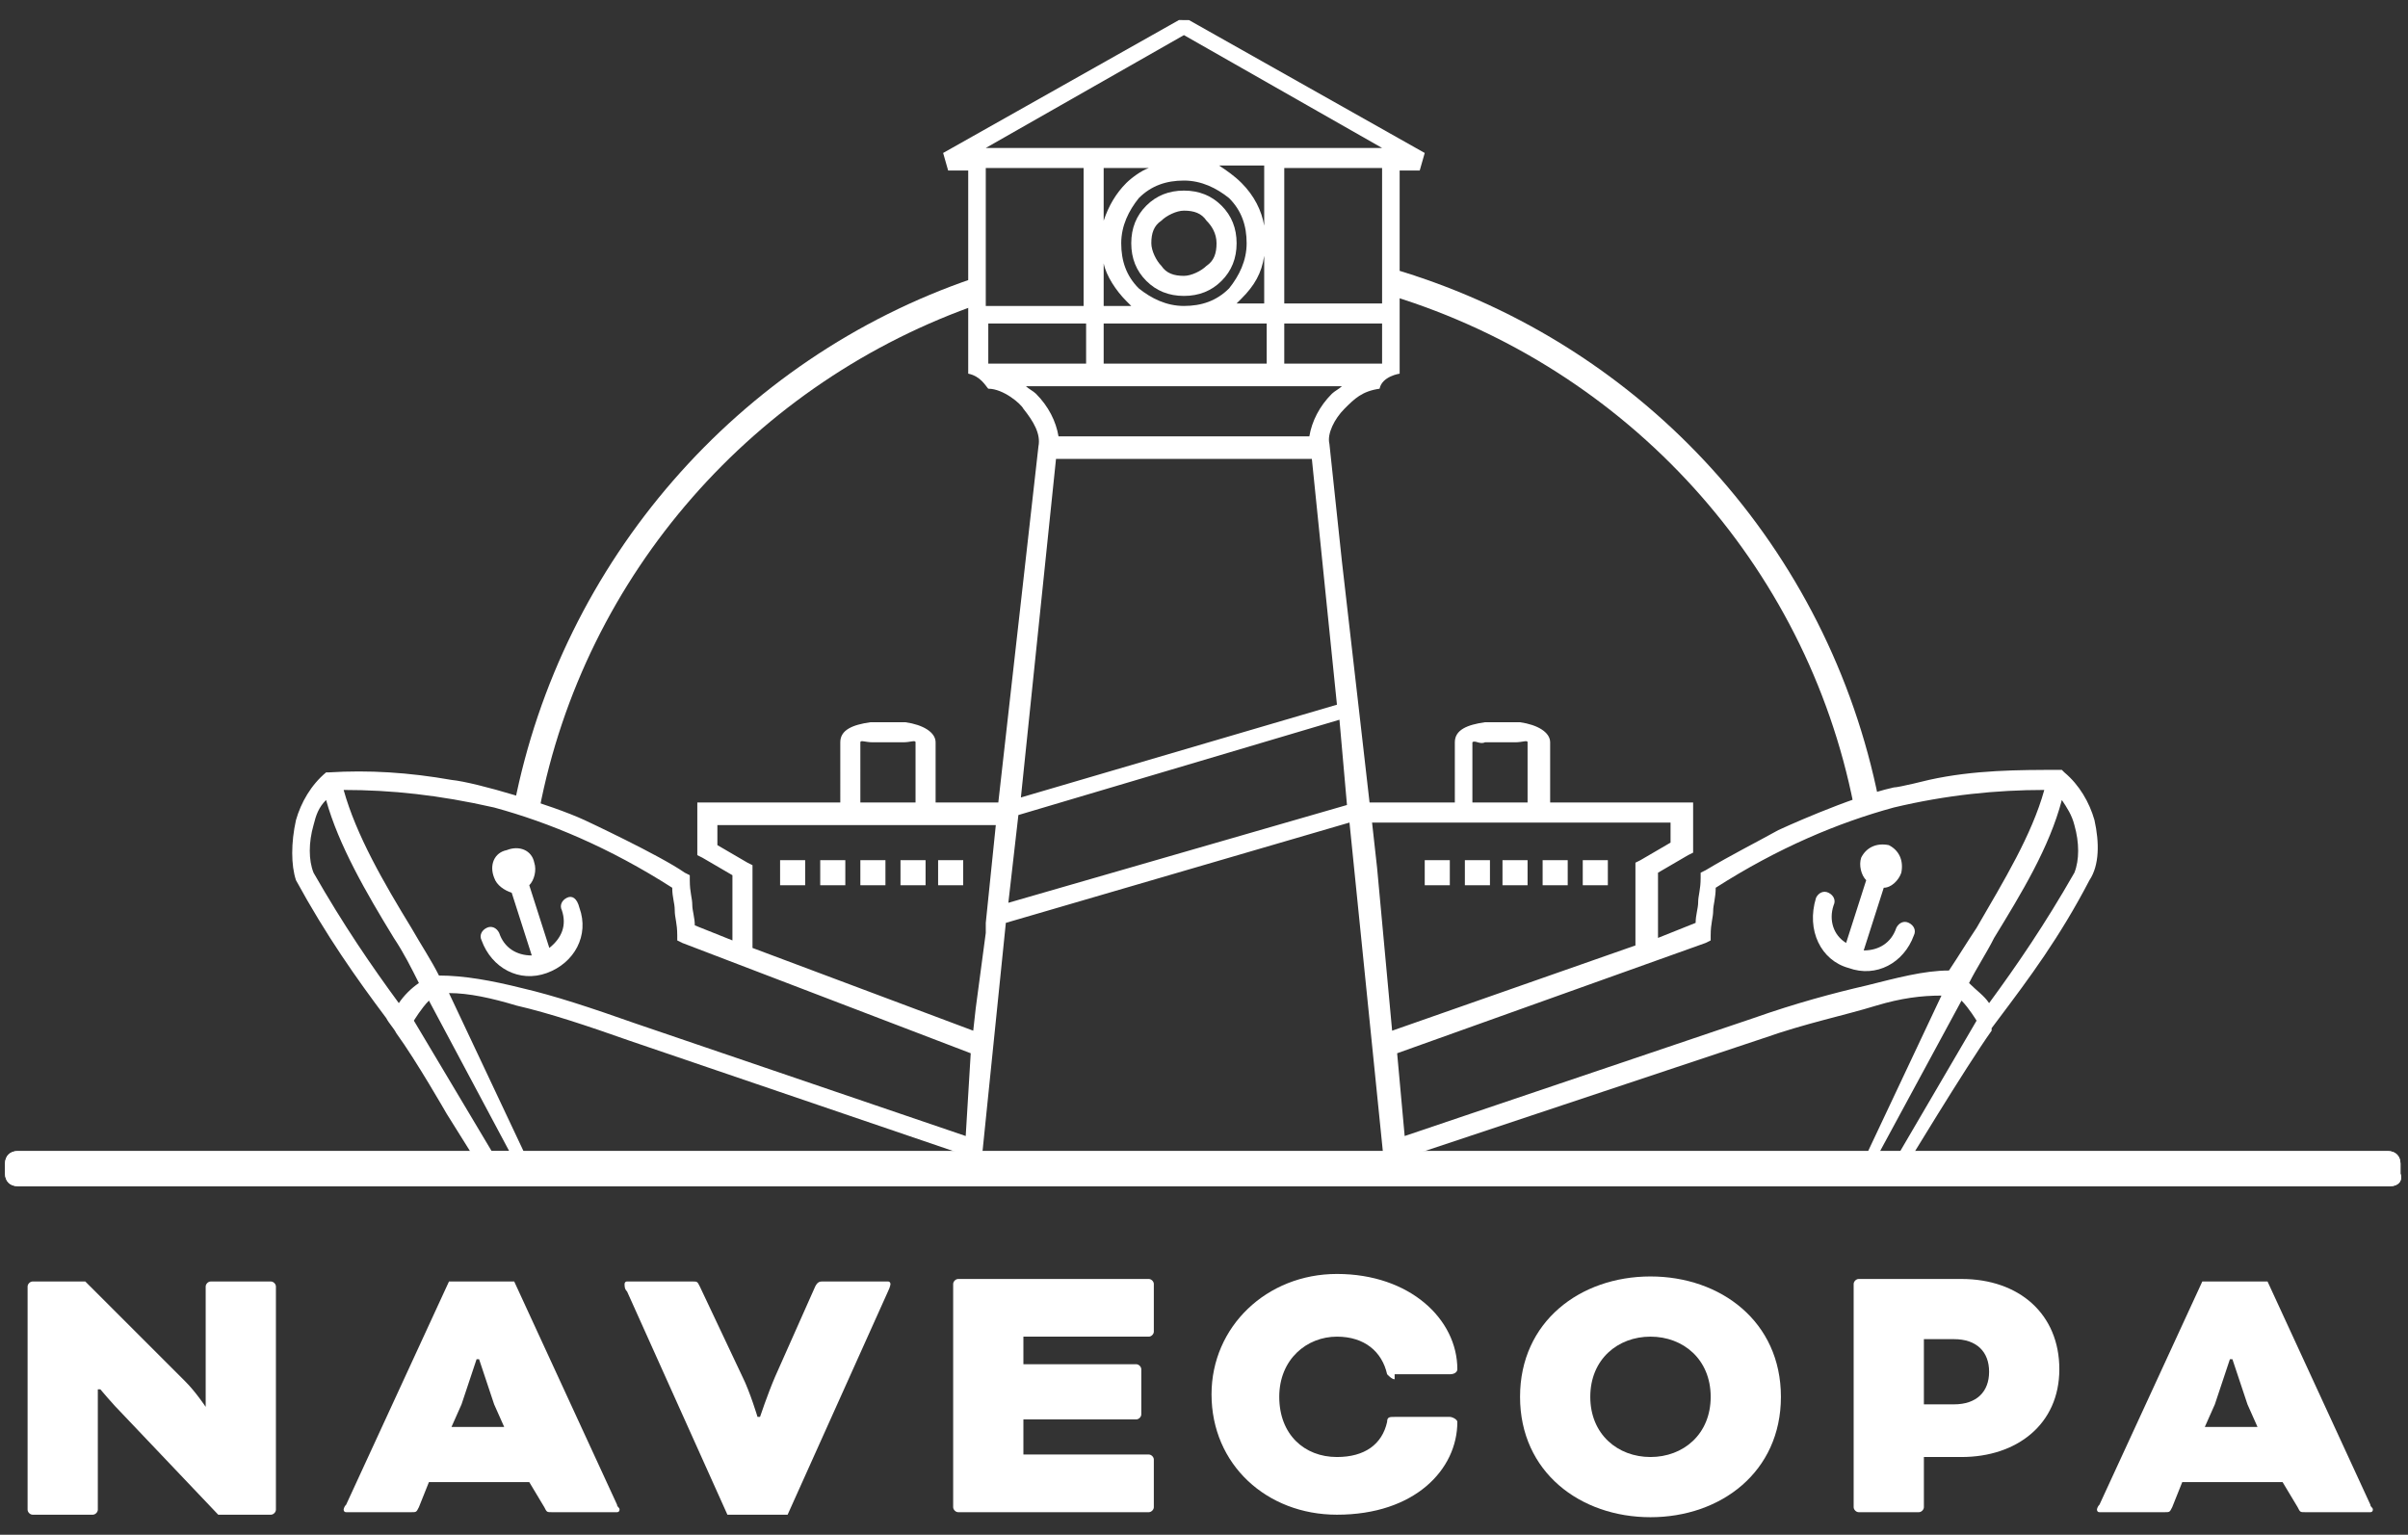
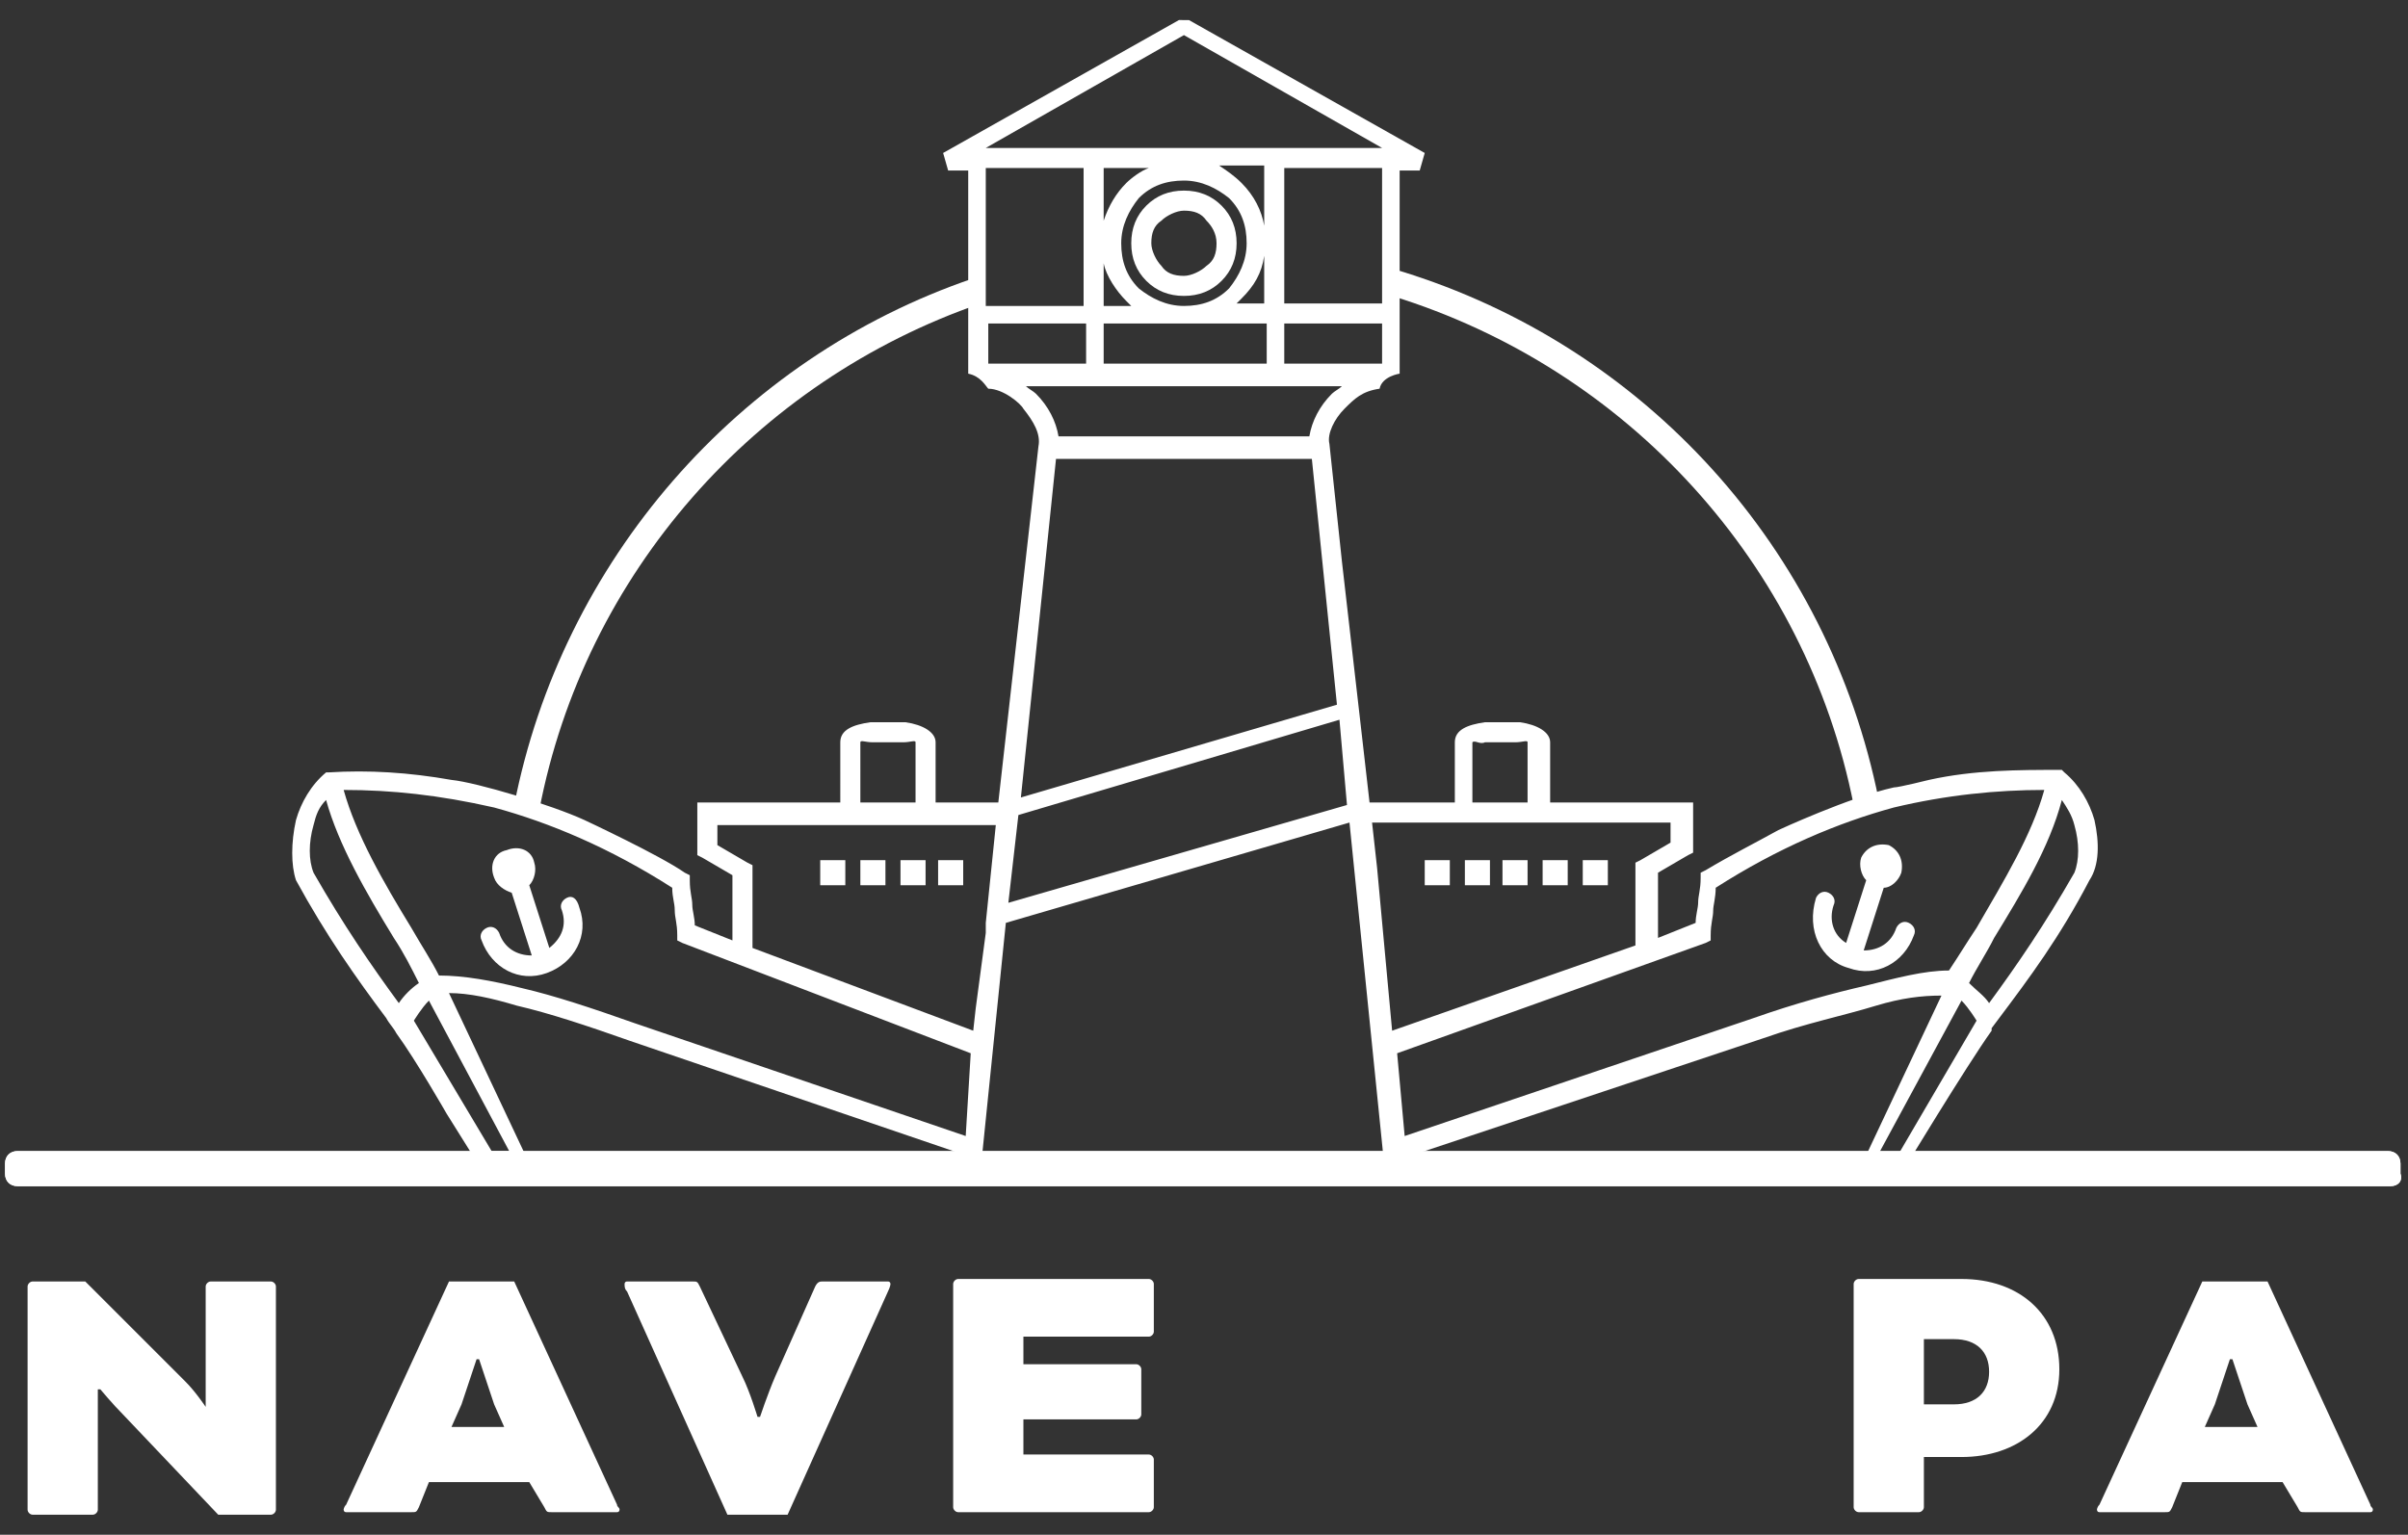
<svg xmlns="http://www.w3.org/2000/svg" version="1.1" id="Capa_1" x="0px" y="0px" viewBox="0 0 96 61.2" style="enable-background:new 0 0 96 61.2;" xml:space="preserve">
  <rect x="0" y="0" width="96" height="61.2" fill="#333333" stroke="none" />
  <style type="text/css">
	.st0{fill:#FFFFFF;}
	.st1{fill:none;}
</style>
  <g>
    <g>
      <path class="st0" d="M21.5,32.3l-1-0.2c1.9-9.7,8.9-17.8,18.3-21l0.3,1C30.1,15.2,23.3,22.9,21.5,32.3z" />
      <path class="st0" d="M73.9,32.1c-1.9-9.6-9-17.4-18.4-20.3l0.3-1c9.8,3,17.1,11.1,19.1,21.1L73.9,32.1z" />
      <path class="st0" d="M22.6,35.8c-0.2,0.1-0.3,0.3-0.2,0.5c0.2,0.6,0,1.1-0.5,1.5l-0.8-2.5c0.2-0.2,0.3-0.6,0.2-0.9    c-0.1-0.5-0.6-0.7-1.1-0.5c-0.5,0.1-0.7,0.6-0.5,1.1c0.1,0.3,0.4,0.5,0.7,0.6l0.8,2.5c-0.6,0-1.1-0.3-1.3-0.9    c-0.1-0.2-0.3-0.3-0.5-0.2c-0.2,0.1-0.3,0.3-0.2,0.5c0.4,1.1,1.5,1.7,2.6,1.3c1.1-0.4,1.7-1.5,1.3-2.6    C23,35.8,22.8,35.7,22.6,35.8z" />
      <path class="st0" d="M73.7,38.6c1.1,0.4,2.2-0.2,2.6-1.3c0.1-0.2,0-0.4-0.2-0.5c-0.2-0.1-0.4,0-0.5,0.2c-0.2,0.6-0.7,0.9-1.3,0.9    l0.8-2.5c0.3,0,0.6-0.3,0.7-0.6c0.1-0.5-0.1-0.9-0.5-1.1c-0.5-0.1-0.9,0.1-1.1,0.5c-0.1,0.3,0,0.7,0.2,0.9l-0.8,2.5    c-0.5-0.3-0.7-0.9-0.5-1.5c0.1-0.2,0-0.4-0.2-0.5c-0.2-0.1-0.4,0-0.5,0.2C72,37.1,72.6,38.3,73.7,38.6z" />
      <path class="st0" d="M45.7,8.2L45.7,8.2c-0.4,0.4-0.6,0.9-0.6,1.5c0,0.6,0.2,1.1,0.6,1.5l0,0c0.4,0.4,0.9,0.6,1.5,0.6    c0.6,0,1.1-0.2,1.5-0.6h0c0.4-0.4,0.6-0.9,0.6-1.5c0-0.6-0.2-1.1-0.6-1.5h0c-0.4-0.4-0.9-0.6-1.5-0.6C46.6,7.6,46.1,7.8,45.7,8.2z     M48.5,9.7c0,0.4-0.1,0.7-0.4,0.9l0,0c-0.2,0.2-0.6,0.4-0.9,0.4c-0.4,0-0.7-0.1-0.9-0.4v0c-0.2-0.2-0.4-0.6-0.4-0.9    c0-0.4,0.1-0.7,0.4-0.9v0c0.2-0.2,0.6-0.4,0.9-0.4c0.4,0,0.7,0.1,0.9,0.4l0,0C48.3,9,48.5,9.3,48.5,9.7z" />
      <rect x="59.9" y="34.3" class="st0" width="1" height="1" />
      <rect x="61.5" y="34.3" class="st0" width="1" height="1" />
      <rect x="35.9" y="34.3" class="st0" width="1" height="1" />
      <rect x="32.7" y="34.3" class="st0" width="1" height="1" />
      <rect x="56.8" y="34.3" class="st0" width="1" height="1" />
      <rect x="58.4" y="34.3" class="st0" width="1" height="1" />
      <rect x="37.4" y="34.3" class="st0" width="1" height="1" />
      <rect x="34.3" y="34.3" class="st0" width="1" height="1" />
-       <rect x="31.1" y="34.3" class="st0" width="1" height="1" />
      <rect x="63.1" y="34.3" class="st0" width="1" height="1" />
-       <path class="st1" d="M15.6,37.4c-1.1-1.8-2.2-3.6-2.7-5.5c-0.2,0.3-0.4,0.6-0.5,1c-0.2,0.7-0.2,1.4,0,1.9c1.2,2.1,2.3,3.7,3.4,5.2    c0.2-0.3,0.5-0.5,0.8-0.8C16.4,38.6,16,38,15.6,37.4z" />
      <g>
        <path class="st0" d="M4.9,56.4c-0.4-0.4-0.9-1-0.9-1H3.9v4.8c0,0.1-0.1,0.2-0.2,0.2H1.3c-0.1,0-0.2-0.1-0.2-0.2v-8.9     c0-0.1,0.1-0.2,0.2-0.2h2.1l4,4c0.4,0.4,0.8,1,0.8,1h0v-4.8c0-0.1,0.1-0.2,0.2-0.2h2.4c0.1,0,0.2,0.1,0.2,0.2v8.9     c0,0.1-0.1,0.2-0.2,0.2H8.7L4.9,56.4z" />
        <path class="st0" d="M21.1,59.1h-4l-0.4,1c-0.1,0.2-0.1,0.2-0.3,0.2h-2.6c-0.1,0-0.1-0.1-0.1-0.1c0,0,0-0.1,0.1-0.2l4.1-8.9h2.6     l4.1,8.9c0,0.1,0.1,0.1,0.1,0.2c0,0,0,0.1-0.1,0.1h-2.6c-0.2,0-0.2,0-0.3-0.2L21.1,59.1z M18,56.9h2.1L19.7,56     c-0.2-0.6-0.6-1.8-0.6-1.8H19c0,0-0.4,1.2-0.6,1.8L18,56.9z" />
        <path class="st0" d="M29.6,54.9c0.3,0.6,0.6,1.6,0.6,1.6h0.1c0,0,0.3-0.9,0.6-1.6l1.6-3.6c0.1-0.2,0.2-0.2,0.3-0.2h2.6     c0.1,0,0.1,0.1,0.1,0.1c0,0,0,0.1-0.1,0.3l-4,8.9H29l-4-8.9c-0.1-0.1-0.1-0.2-0.1-0.3c0,0,0-0.1,0.1-0.1h2.6c0.2,0,0.2,0,0.3,0.2     L29.6,54.9z" />
        <path class="st0" d="M40.8,56.7V58h5c0.1,0,0.2,0.1,0.2,0.2v1.9c0,0.1-0.1,0.2-0.2,0.2h-7.6c-0.1,0-0.2-0.1-0.2-0.2v-8.9     c0-0.1,0.1-0.2,0.2-0.2h7.6c0.1,0,0.2,0.1,0.2,0.2v1.9c0,0.1-0.1,0.2-0.2,0.2h-5v1.1h4.5c0.1,0,0.2,0.1,0.2,0.2v1.8     c0,0.1-0.1,0.2-0.2,0.2H40.8z" />
-         <path class="st0" d="M55.6,55c-0.1,0-0.2-0.1-0.3-0.2c-0.2-0.9-0.9-1.5-2-1.5c-1.2,0-2.3,0.9-2.3,2.4c0,1.5,1,2.4,2.3,2.4     c1.1,0,1.8-0.5,2-1.4c0-0.2,0.1-0.2,0.3-0.2h2.2c0.1,0,0.3,0.1,0.3,0.2c0,1.9-1.7,3.7-4.8,3.7c-2.8,0-5-2-5-4.8     c0-2.7,2.2-4.8,5-4.8c2.9,0,4.8,1.8,4.8,3.8c0,0.1-0.1,0.2-0.3,0.2H55.6z" />
-         <path class="st0" d="M71,55.7c0,3-2.4,4.8-5.2,4.8c-2.8,0-5.2-1.8-5.2-4.8c0-3,2.4-4.8,5.2-4.8C68.6,50.9,71,52.7,71,55.7z      M63.4,55.7c0,1.5,1.1,2.4,2.4,2.4s2.4-0.9,2.4-2.4c0-1.5-1.1-2.4-2.4-2.4S63.4,54.2,63.4,55.7z" />
        <path class="st0" d="M74.1,60.3c-0.1,0-0.2-0.1-0.2-0.2v-8.9c0-0.1,0.1-0.2,0.2-0.2h4.1c2.3,0,3.9,1.4,3.9,3.6     c0,2.2-1.7,3.5-3.9,3.5h-1.5v2c0,0.1-0.1,0.2-0.2,0.2H74.1z M76.7,53.4V56h1.2c0.9,0,1.4-0.5,1.4-1.3s-0.5-1.3-1.4-1.3H76.7z" />
        <path class="st0" d="M91,59.1h-4l-0.4,1c-0.1,0.2-0.1,0.2-0.3,0.2h-2.6c-0.1,0-0.1-0.1-0.1-0.1c0,0,0-0.1,0.1-0.2l4.1-8.9h2.6     l4.1,8.9c0,0.1,0.1,0.1,0.1,0.2c0,0,0,0.1-0.1,0.1h-2.6c-0.2,0-0.2,0-0.3-0.2L91,59.1z M87.9,56.9H90L89.6,56     c-0.2-0.6-0.6-1.8-0.6-1.8h-0.1c0,0-0.4,1.2-0.6,1.8L87.9,56.9z" />
      </g>
      <path class="st1" d="M16.5,40.7l3.1,5.2h0.7l-3.2-6C16.7,40.2,16.5,40.7,16.5,40.7z" />
      <path class="st1" d="M52.3,17.3c0.1-0.5,0.3-1.2,0.9-1.7c0.1-0.1,0.2-0.2,0.4-0.3H40.9c0.1,0.1,0.3,0.2,0.4,0.3    c0.5,0.5,0.8,1.1,0.9,1.7H52.3z" />
      <rect x="39.4" y="12.9" class="st1" width="3.9" height="1.6" />
      <path class="st1" d="M27,37.5l0-0.2c0-0.5-0.1-0.7-0.1-1c0-0.2-0.1-0.5-0.1-0.9c-2.5-1.6-4.9-2.6-7.1-3.2c-2.1-0.5-4.1-0.7-6-0.7    c0.5,1.8,1.6,3.6,2.7,5.5c0.4,0.6,0.7,1.3,1.1,1.9c1,0,2.1,0.2,3.3,0.5c1.3,0.3,2.8,0.8,4.5,1.4l13.2,4.5l0.3-3.3l-11.6-4.4    L27,37.5z" />
      <path class="st1" d="M36.5,29.6L36.5,29.6c0-0.1-0.2,0.1-0.5,0c-0.2,0-0.4,0-0.6,0c-0.2,0-0.4,0-0.6,0c-0.3,0-0.5-0.1-0.5,0V32    h2.2V29.6z" />
      <polygon class="st1" points="47.2,1.4 39.3,5.9 55.1,5.9   " />
      <path class="st1" d="M44,8.9c0.1-0.6,0.5-1.1,0.9-1.5c0.3-0.3,0.6-0.5,0.9-0.7H44V8.9z" />
      <rect x="51.2" y="6.7" class="st1" width="3.9" height="5.5" />
      <rect x="51.2" y="12.9" class="st1" width="3.9" height="1.6" />
-       <rect x="39.4" y="6.7" class="st1" width="3.9" height="5.5" />
      <path class="st1" d="M58.8,32h2.2v-2.4c0-0.1-0.2,0-0.5,0c-0.2,0-0.4,0-0.6,0c-0.2,0-0.4,0-0.6,0c-0.3,0-0.5-0.1-0.5,0l0,0V32z" />
      <path class="st1" d="M50.4,6.7h-1.8c0.3,0.2,0.7,0.4,0.9,0.7c0.5,0.5,0.8,1,0.9,1.7V6.7z" />
      <path class="st1" d="M50.4,10.3c-0.1,0.7-0.4,1.3-0.9,1.7c-0.1,0.1-0.1,0.1-0.2,0.2h1.1V10.3z" />
      <path class="st1" d="M45.4,11.4c0.5,0.5,1.1,0.7,1.8,0.7c0.7,0,1.3-0.3,1.8-0.7c0.5-0.5,0.7-1.1,0.7-1.8c0-0.7-0.3-1.3-0.7-1.8    c-0.5-0.5-1.1-0.7-1.8-0.7c-0.7,0-1.3,0.3-1.8,0.7C45,8.3,44.7,9,44.7,9.7C44.7,10.3,45,11,45.4,11.4z" />
      <polygon class="st1" points="44,14.5 50.4,14.5 50.4,12.9 47.2,12.9 47.2,12.9 47.2,12.9 44,12.9   " />
      <path class="st1" d="M44,12.1h1.1C45,12.1,44.9,12,44.9,12c-0.4-0.4-0.7-0.9-0.9-1.5V12.1z" />
      <polygon class="st1" points="39.7,32.8 28.6,32.8 28.6,33.7 29.8,34.4 30,34.5 30,37.8 38.8,41.2 38.9,40.2 38.9,40.2 38.9,40.2       " />
      <path class="st1" d="M74.9,46h0.8l3.1-5.3c0,0-0.3-0.5-0.6-0.8L74.9,46z" />
      <path class="st1" d="M82.3,31.9c-0.5,1.8-1.6,3.7-2.7,5.5c-0.4,0.6-0.7,1.2-1,1.8c0.3,0.3,0.6,0.5,0.8,0.8    c1.1-1.5,2.2-3.1,3.4-5.2c0.2-0.5,0.2-1.2,0-1.9C82.6,32.5,82.5,32.2,82.3,31.9z" />
      <polygon class="st1" points="65.3,34.5 65.5,34.4 66.6,33.7 66.6,32.8 54.7,32.8 54.9,34.6 55.6,41.5 65.3,37.8   " />
      <path class="st1" d="M74.6,39.4c1.2-0.3,2.3-0.6,3.3-0.6c0.3-0.6,0.7-1.1,1.1-1.7c1.1-1.8,2.2-3.7,2.7-5.5c-1.9,0-3.8,0.2-6,0.7    c-2.2,0.6-4.6,1.6-7.1,3.2c0,0.4-0.1,0.6-0.1,0.9c0,0.3-0.1,0.5-0.1,1l0,0.2l-0.2,0.1l-12.3,4.7l0.4,3L70,40.6    C71.8,40.1,73.2,39.7,74.6,39.4z" />
      <path class="st0" d="M83.5,32.7c-0.2-0.7-0.6-1.4-1.2-1.9l-0.1-0.1l-0.1,0c-1.6,0-3.4,0-5.2,0.4c0,0-1.2,0.3-1.4,0.3    c-1.8,0.4-4.6,1.7-4.6,1.7c-0.9,0.5-1.9,1-2.9,1.6l-0.2,0.1l0,0.2c0,0.5-0.1,0.7-0.1,1c0,0.2-0.1,0.5-0.1,0.8l-1.5,0.6v-2.6    l1.2-0.7l0.2-0.1V32h-5.7v-2.4c0-0.4-0.5-0.7-1.2-0.8c-0.2,0-0.4,0-0.7,0c-0.2,0-0.5,0-0.7,0c-0.7,0.1-1.2,0.3-1.2,0.8h0V32h-3.4    l-0.4-3.5l-0.7-6.1l0,0l0,0l-0.5-4.7l0,0c-0.1-0.4,0.2-1,0.6-1.4c0.4-0.4,0.7-0.7,1.4-0.8c0.1-0.5,0.8-0.6,0.8-0.6l0-8.1h0.8    l0.2-0.7l-9.4-5.3H47l-9.4,5.3l0.2,0.7h0.8v8.1c0.5,0.1,0.7,0.5,0.8,0.6c0.6,0,1.3,0.6,1.4,0.8c0.4,0.5,0.7,1,0.6,1.5l0,0L39.8,32    h-2.5v-2.4h0c0-0.4-0.5-0.7-1.2-0.8c-0.2,0-0.4,0-0.7,0c-0.2,0-0.5,0-0.7,0c-0.7,0.1-1.2,0.3-1.2,0.8V32h-5.7v2.1l0.2,0.1l1.2,0.7    v2.6l-1.5-0.6c0-0.3-0.1-0.6-0.1-0.8c0-0.3-0.1-0.5-0.1-1l0-0.2l-0.2-0.1c-1-0.7-4-2.1-4-2.1C22,32.1,19,31.2,18,31.1    c-1.7-0.3-3.3-0.4-4.9-0.3l-0.1,0L13,30.8c-0.6,0.5-1,1.2-1.2,1.9c-0.2,0.9-0.2,1.8,0,2.4l0,0l0,0c1.2,2.2,2.4,3.9,3.6,5.5    c0.1,0.2,0.3,0.4,0.4,0.6c0.8,1.1,2,3.2,2,3.2l1.5,2.4h56.5c0,0,2.6-4.3,3.6-5.7l0,0l0-0.1l0,0l0.3-0.4c1.2-1.6,2.4-3.2,3.6-5.5    l0,0l0,0C83.7,34.5,83.7,33.6,83.5,32.7z M59.2,29.6c0.2,0,0.4,0,0.6,0c0.2,0,0.4,0,0.6,0c0.3,0,0.5-0.1,0.5,0V32h-2.2v-2.4l0,0    C58.8,29.5,59,29.7,59.2,29.6z M53.7,32.1l-13.5,3.9l0.4-3.5l12.8-3.8L53.7,32.1z M55.1,14.5h-3.9v-1.6h3.9V14.5z M55.1,12.1h-3.9    V6.7h3.9V12.1z M39.3,5.9l7.9-4.5l7.9,4.5H39.3z M44.9,7.3c-0.4,0.4-0.7,0.9-0.9,1.5V6.7h1.8C45.5,6.8,45.1,7.1,44.9,7.3z     M47.2,7.2c0.7,0,1.3,0.3,1.8,0.7c0.5,0.5,0.7,1.1,0.7,1.8c0,0.7-0.3,1.3-0.7,1.8c-0.5,0.5-1.1,0.7-1.8,0.7    c-0.7,0-1.3-0.3-1.8-0.7c-0.5-0.5-0.7-1.1-0.7-1.8c0-0.7,0.3-1.3,0.7-1.8C45.9,7.4,46.5,7.2,47.2,7.2z M44.9,12    c0.1,0.1,0.1,0.1,0.2,0.2H44v-1.7C44.1,11,44.5,11.6,44.9,12z M47.2,12.9L47.2,12.9L47.2,12.9h3.3v1.6H44v-1.6H47.2z M49.3,12.1    c0.1-0.1,0.1-0.1,0.2-0.2c0.5-0.5,0.8-1,0.9-1.7v1.9H49.3z M49.5,7.3c-0.3-0.3-0.6-0.5-0.9-0.7h1.8V9C50.3,8.4,50,7.8,49.5,7.3z     M43.2,6.7v5.5h-3.9V6.7H43.2z M39.4,14.5v-1.6h3.9v1.6H39.4z M41.3,15.7c-0.1-0.1-0.3-0.2-0.4-0.3h12.6c-0.1,0.1-0.3,0.2-0.4,0.3    c-0.5,0.5-0.8,1.1-0.9,1.7H42.2C42.1,16.8,41.8,16.2,41.3,15.7z M42.1,18.3h10.2l1,9.8l-12.6,3.7L42.1,18.3z M34.3,29.6    c0-0.1,0.2,0,0.5,0c0.2,0,0.4,0,0.6,0c0.2,0,0.4,0,0.6,0c0.3,0,0.5-0.1,0.5,0l0,0V32h-2.2V29.6z M15.9,40    c-1.1-1.5-2.2-3.1-3.4-5.2c-0.2-0.5-0.2-1.2,0-1.9c0.1-0.4,0.2-0.7,0.5-1c0.5,1.8,1.6,3.7,2.7,5.5c0.4,0.6,0.7,1.2,1,1.8    C16.4,39.4,16.1,39.7,15.9,40z M19.6,45.9l-3.1-5.2c0,0,0.3-0.5,0.6-0.8l3.2,6H19.6z M21.2,46.6l-3.3-7c0.8,0,1.7,0.2,2.7,0.5    c1.3,0.3,2.8,0.8,4.5,1.4L38.3,46C36.6,46,21.2,46.6,21.2,46.6z M38.5,45.3l-13.2-4.5c-1.7-0.6-3.2-1.1-4.5-1.4    c-1.2-0.3-2.3-0.5-3.3-0.5c-0.3-0.6-0.7-1.2-1.1-1.9c-1.1-1.8-2.2-3.7-2.7-5.5c1.9,0,3.8,0.2,6,0.7c2.2,0.6,4.6,1.6,7.1,3.2    c0,0.4,0.1,0.6,0.1,0.9c0,0.3,0.1,0.5,0.1,1l0,0.2l0.2,0.1L38.7,42L38.5,45.3z M38.9,40.2l-0.1,0.9L30,37.8v-3.3l-0.2-0.1    l-1.2-0.7v-0.8h11.1l-0.4,3.9c0,0.1,0,0.3,0,0.4l0,0L38.9,40.2L38.9,40.2L38.9,40.2z M39.1,46.6l1-9.8l13.7-4l1.4,13.8H39.1z     M54.9,34.6l-0.2-1.8h11.9v0.8l-1.2,0.7l-0.2,0.1v3.3l-9.7,3.4L54.9,34.6z M55.7,42l12.3-4.4l0.2-0.1l0-0.2c0-0.5,0.1-0.7,0.1-1    c0-0.2,0.1-0.5,0.1-0.9c2.5-1.6,4.9-2.6,7.1-3.2c2.1-0.5,4.1-0.7,6-0.7c-0.5,1.8-1.6,3.6-2.7,5.5c-0.4,0.6-0.7,1.1-1.1,1.7    c-1,0-2.1,0.3-3.3,0.6c-1.3,0.3-2.8,0.7-4.5,1.3l-13.9,4.7L55.7,42z M56.2,46.1l14.1-4.7c1.7-0.6,3.2-0.9,4.5-1.3    c1-0.3,1.8-0.4,2.6-0.4l-3.3,7L56.2,46.1z M75.7,46h-0.8l3.3-6.1c0.3,0.3,0.6,0.8,0.6,0.8L75.7,46z M82.7,34.8    c-1.2,2.1-2.3,3.7-3.4,5.2c-0.2-0.3-0.5-0.5-0.8-0.8c0.3-0.6,0.7-1.2,1-1.8c1.1-1.8,2.2-3.6,2.7-5.5c0.2,0.3,0.4,0.6,0.5,1    C82.9,33.6,82.9,34.3,82.7,34.8z" />
      <path class="st0" d="M95.3,47.3H0.7c-0.3,0-0.5-0.2-0.5-0.5v-0.4c0-0.3,0.2-0.5,0.5-0.5h94.5c0.3,0,0.5,0.2,0.5,0.5v0.4    C95.8,47.1,95.6,47.3,95.3,47.3z" />
    </g>
    <path class="st0" d="M95.3,47.3H0.7c-0.3,0-0.5-0.2-0.5-0.5v-0.4c0-0.3,0.2-0.5,0.5-0.5h94.5c0.3,0,0.5,0.2,0.5,0.5v0.4   C95.8,47.1,95.6,47.3,95.3,47.3z" />
  </g>
</svg>